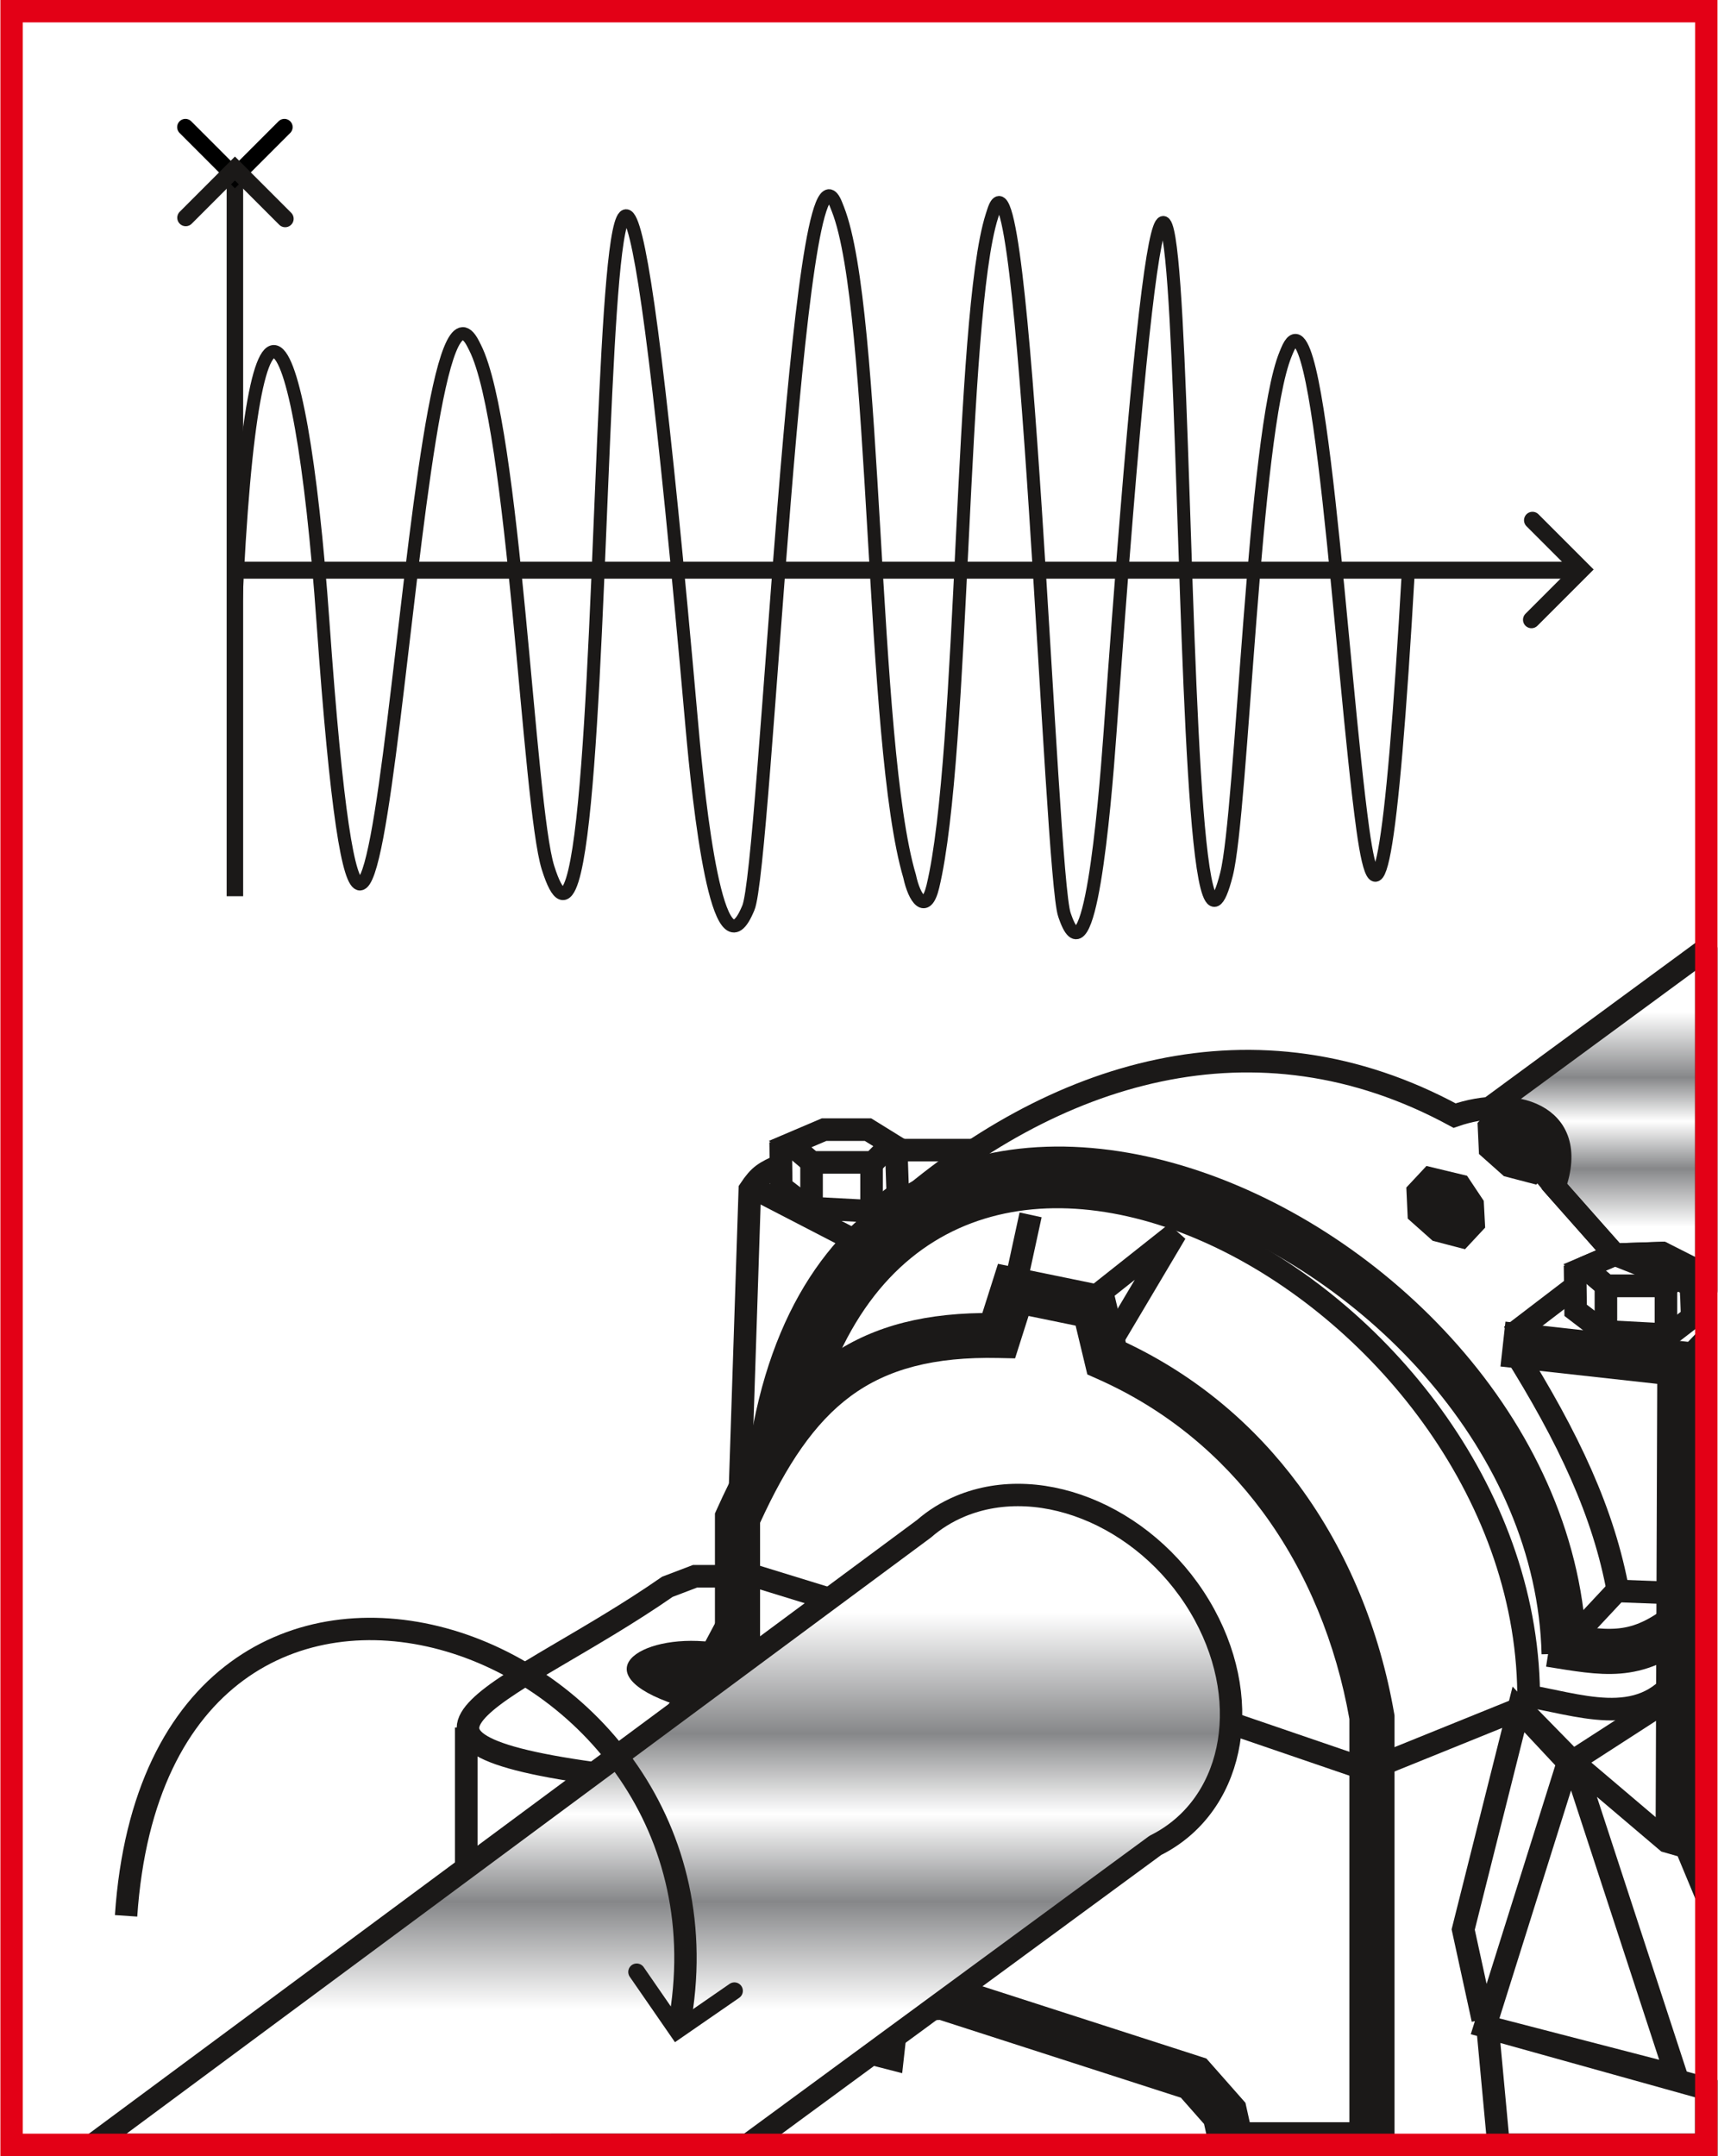
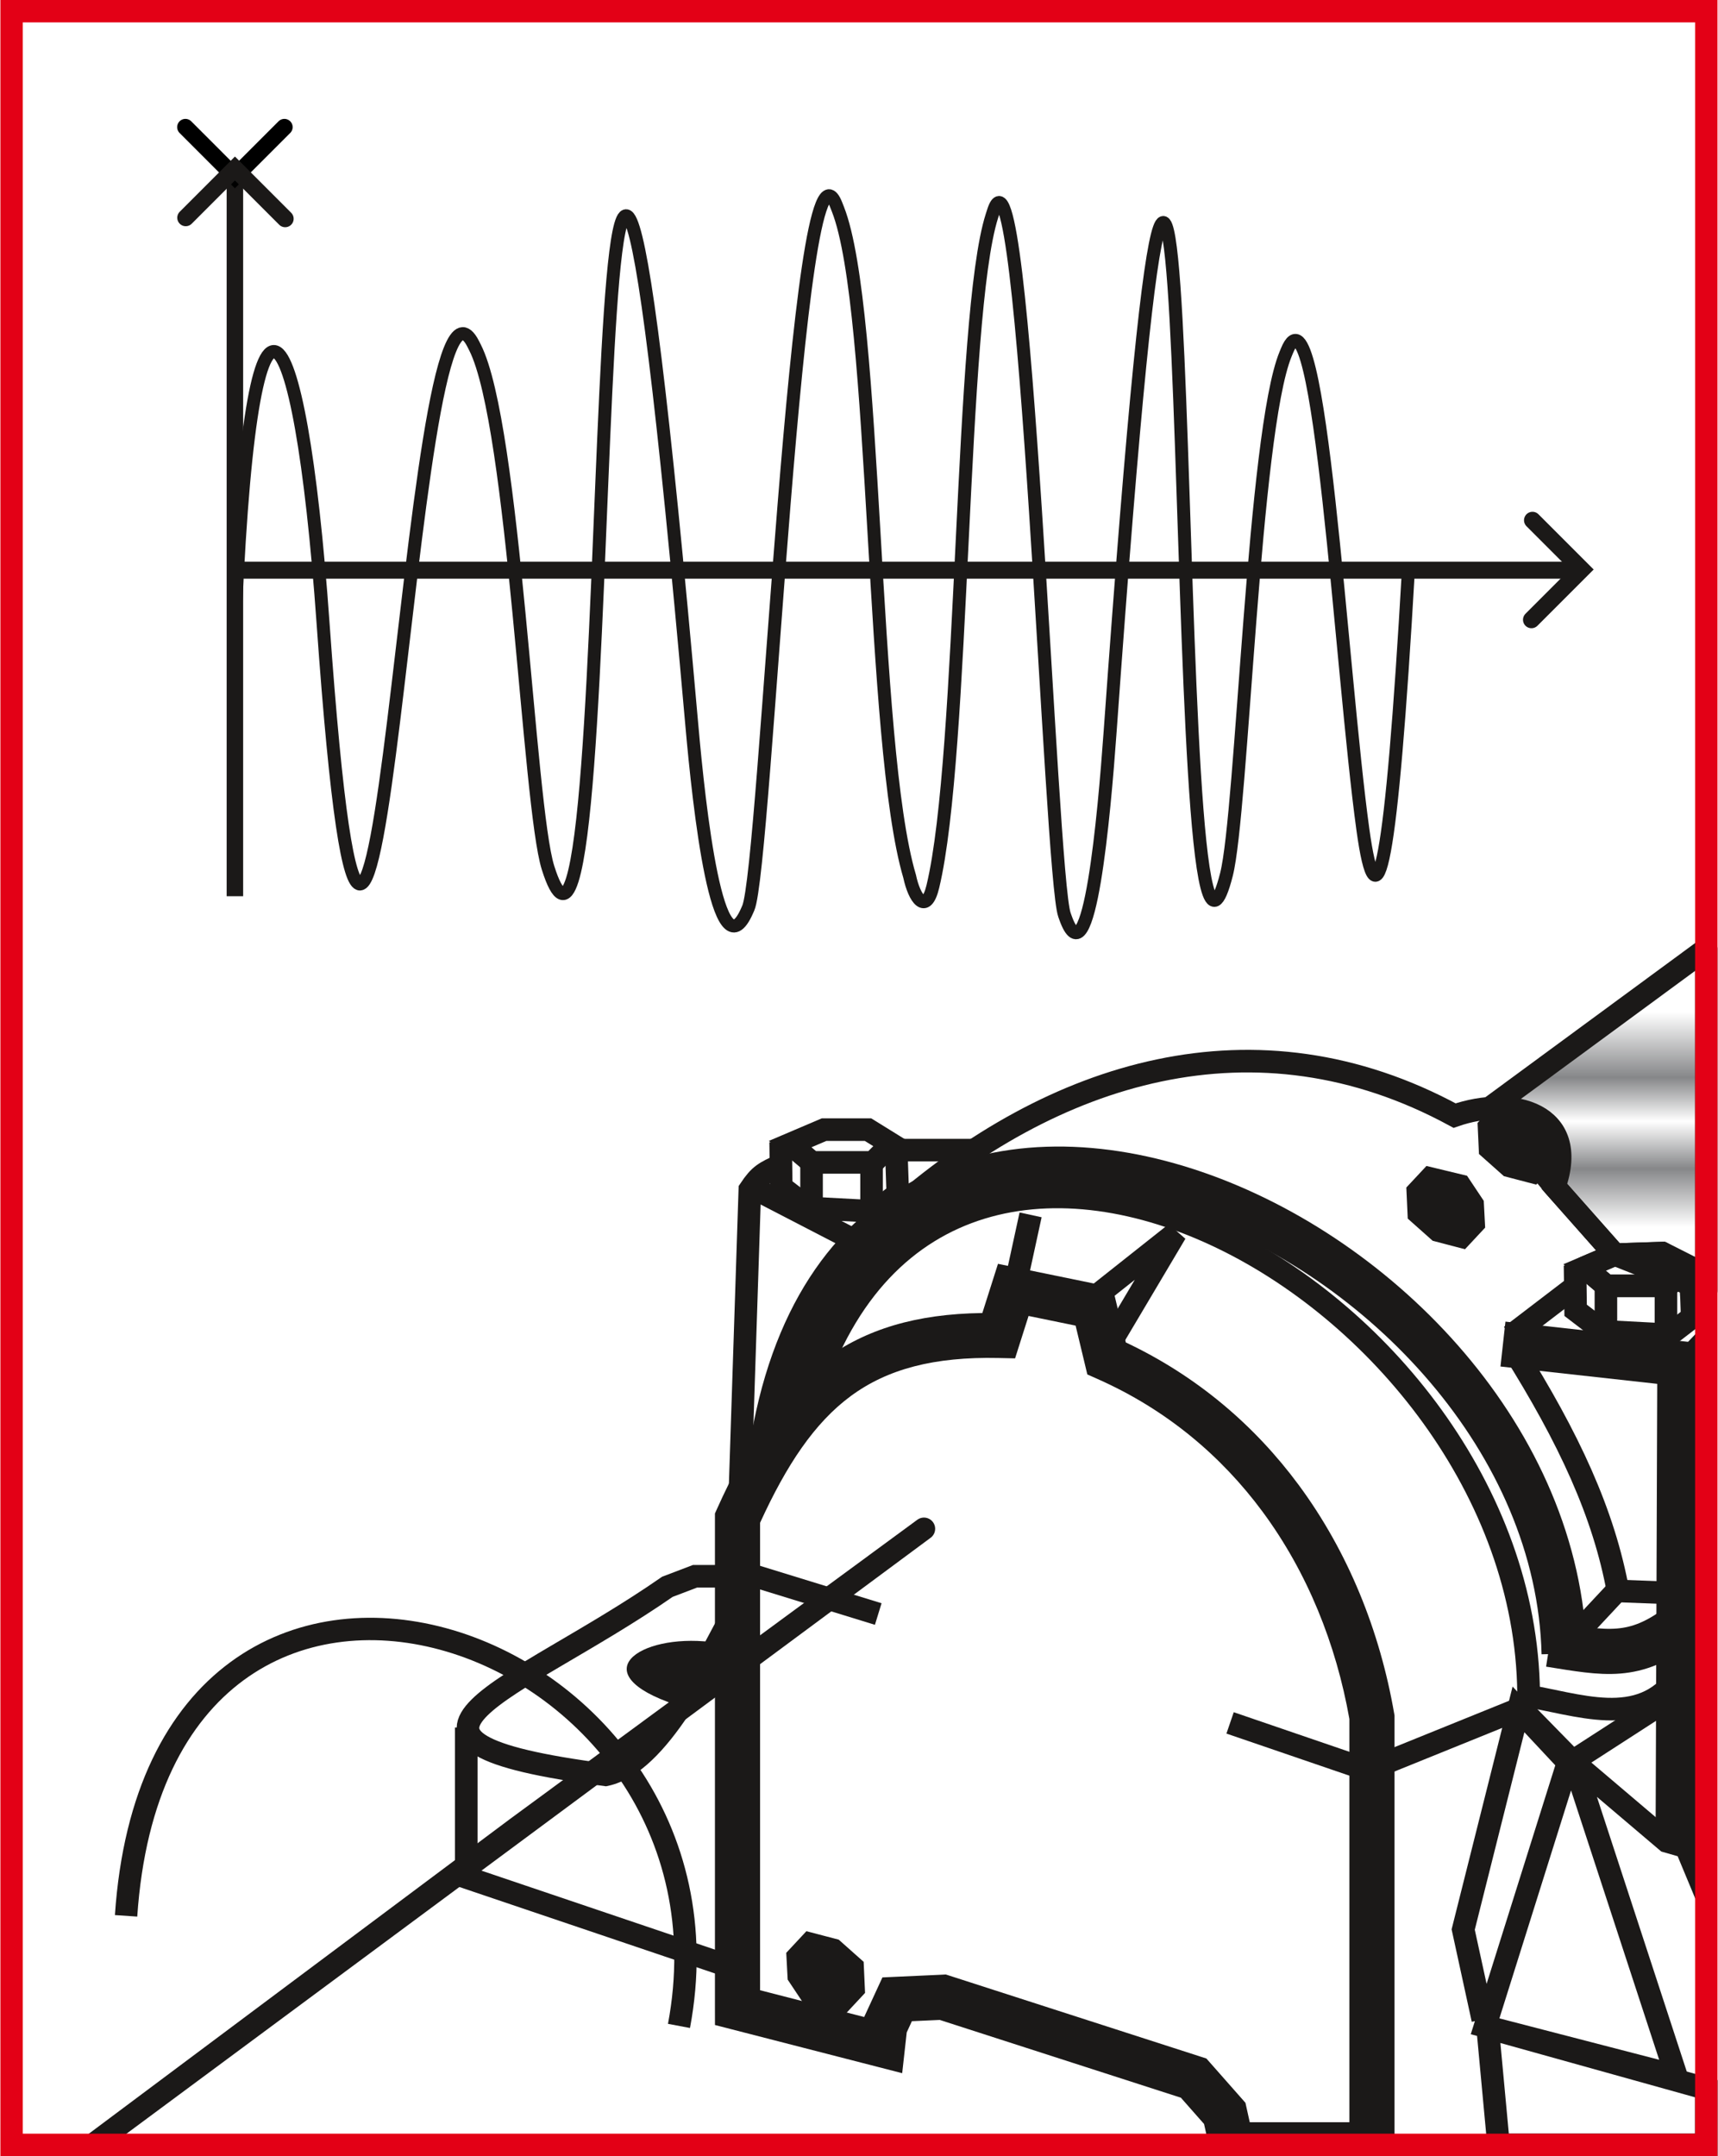
<svg xmlns="http://www.w3.org/2000/svg" xmlns:xlink="http://www.w3.org/1999/xlink" version="1.1" width="1.057in" height="1.326in" viewBox="0 0 76.091 95.5" id="svg9632">
  <defs id="defs296">
    <marker style="overflow:visible" id="ArrowWideRounded" refX="0" refY="0" orient="auto-start-reverse" markerWidth="1" markerHeight="1" viewBox="0 0 1 1" preserveAspectRatio="xMidYMid">
      <path style="fill:none;stroke:context-stroke;stroke-width:1;stroke-linecap:round" d="M 3,-3 0,0 3,3" transform="rotate(180,0.125,0)" id="path9634" />
    </marker>
  </defs>
  <defs id="defs309" />
  <defs id="defs334" />
  <defs id="defs355" />
  <defs id="defs360" />
  <defs id="defs365" />
  <defs id="defs370" />
  <defs id="defs375" />
  <defs id="defs380" />
  <defs id="defs963" />
  <defs id="defs970" />
  <defs id="defs1656" />
  <defs id="defs1658" />
  <defs id="defs7419" />
  <defs id="defs7421" />
  <defs id="defs7423" />
  <defs id="defs7425" />
  <defs id="defs7427" />
  <defs id="defs7429" />
  <defs id="defs7437" />
  <defs id="defs7440" />
  <defs id="defs7444" />
  <defs id="defs7446" />
  <defs id="defs7448" />
  <defs id="defs7450" />
  <defs id="defs7811" />
  <defs id="defs7813" />
  <defs id="defs7815" />
  <defs id="defs7817" />
  <defs id="defs7819" />
  <defs id="defs7821" />
  <defs id="defs7823" />
  <defs id="defs7825" />
  <defs id="defs7827" />
  <defs id="defs7829" />
  <defs id="defs7831" />
  <defs id="defs7833" />
  <defs id="defs7835" />
  <defs id="defs7837" />
  <defs id="defs7839" />
  <defs id="defs7841" />
  <defs id="defs7843" />
  <defs id="defs7846" />
  <defs id="defs7848" />
  <defs id="defs7855" />
  <defs id="defs7857" />
  <defs id="defs7859" />
  <defs id="defs7861" />
  <defs id="defs7864" />
  <defs id="defs7866" />
  <defs id="defs7870" />
  <defs id="defs7873" />
  <defs id="defs7900" />
  <defs id="defs7902" />
  <defs id="defs7904" />
  <defs id="defs7906" />
  <defs id="defs7908" />
  <defs id="defs7910" />
  <defs id="defs7912" />
  <defs id="defs7914" />
  <defs id="defs7916" />
  <defs id="defs7918" />
  <defs id="defs7920" />
  <defs id="defs7922" />
  <defs id="defs7924" />
  <defs id="defs7926" />
  <defs id="defs7928" />
  <defs id="defs7930" />
  <defs id="defs7932" />
  <defs id="defs7935" />
  <defs id="defs7937" />
  <defs id="defs7944" />
  <defs id="defs7946" />
  <defs id="defs7948" />
  <defs id="defs7950" />
  <defs id="defs7953" />
  <defs id="defs7955" />
  <defs id="defs7959" />
  <defs id="defs7962" />
  <defs id="defs8827" />
  <defs id="defs8870" />
  <path d="M 0.496,0.496 H 75.591 V 95 H 0.496 Z" style="fill:#ffffff;fill-rule:evenodd" id="path8873" />
  <defs id="defs8879">
    <linearGradient id="grad2761">
      <stop offset="0%" stop-color="#ffffff" stop-opacity="1" id="stop8873" />
      <stop offset="19%" stop-color="#ffffff" stop-opacity="1" id="stop8874" />
      <stop offset="37%" stop-color="#868789" stop-opacity="1" id="stop8875" />
      <stop offset="49%" stop-color="#ffffff" stop-opacity="1" id="stop8876" />
      <stop offset="62%" stop-color="#868789" stop-opacity="1" id="stop8877" />
      <stop offset="78%" stop-color="#ffffff" stop-opacity="1" id="stop8878" />
      <stop offset="100%" stop-color="#ffffff" stop-opacity="1" id="stop8879" />
    </linearGradient>
    <linearGradient xlink:href="#grad2761" id="grad2762" x1="1197.782" y1="1035.794" x2="1197.782" y2="1048.882" gradientTransform="matrix(0.811,0,0,1.234,-905.345,-1236.416)" gradientUnits="userSpaceOnUse" />
  </defs>
  <path d="m 65.975,49.085 9.616,-7.064 v 15.156 l -4.056,-1.61 -2.673,-3.018 z m 2.887,3.464 c 0,0 0,0 0,0 l 2.673,3.018 z m 5.003,4.401 h -2.708 l -0.96,-0.812 1.339,-0.57 -2.673,-3.018 c 0,0 0,0 0,0 l 2.673,3.018 2.108,-0.07 z" style="fill:url(#grad2762);stroke:#1b1918;stroke-width:0.992;stroke-linecap:round;stroke-linejoin:round;stroke-dasharray:none" id="path8879" />
  <path d="m 31.662,88.922 v -21.682 -0.206 l 0.09,-0.2 c 1.339,-2.977 2.787,-5.16 4.75,-6.607 1.836,-1.354 4.068,-2.031 7.009,-2.071 l 0.421,-1.323 0.272,-0.856 0.876,0.18 3.583,0.735 0.621,0.128 0.148,0.619 0.437,1.82 c 3.175,1.5 5.722,3.694 7.657,6.309 2.199,2.972 3.603,6.482 4.233,10.123 l 0.016,0.09 v 0.078 18.941 h -8.234 l -0.206,-0.926 -1.026,-1.163 -10.686,-3.445 -1.234,0.056 -0.229,0.497 -0.074,0.665 -0.127,1.141 -1.111,-0.286 -6.431,-1.654 -0.754,-0.194 z m 2,-21.474 v 20.703 l 4.614,1.186 0.003,-0.01 0.551,-1.194 0.254,-0.55 0.609,-0.028 2.021,-0.092 0.178,-0.01 0.17,0.055 11.117,3.583 0.26,0.084 0.181,0.205 1.378,1.562 0.171,0.194 0.056,0.252 0.135,0.608 h 4.415 v -17.86 c -0.587,-3.316 -1.863,-6.499 -3.85,-9.184 -1.827,-2.469 -4.259,-4.523 -7.312,-5.876 l -0.45,-0.2 -0.116,-0.484 -0.403,-1.678 -2.085,-0.428 -0.371,1.166 -0.226,0.712 -0.743,-0.016 c -2.846,-0.061 -4.913,0.488 -6.537,1.685 -1.61,1.187 -2.847,3.049 -4.019,5.612 z" style="fill:#1b1918;fill-rule:evenodd" id="path8880" />
  <path d="m 34.169,64.294 c 3.622,-23.614 34.667,-9.882 35.122,8.953" style="fill:none;stroke:#1b1918;stroke-width:2;stroke-linecap:butt;stroke-linejoin:miter;stroke-dasharray:none" id="path8881" />
  <path d="m 35.926,61.789 c 6.019,-18.706 32.001,-4.356 31.791,13.616" style="fill:none;stroke:#1b1918;stroke-width:1.006;stroke-linecap:butt;stroke-linejoin:miter;stroke-dasharray:none" id="path8882" />
  <path d="m 66.58,59.531 7.839,0.867 -0.077,21.36" style="fill:none;stroke:#1b1918;stroke-width:2;stroke-linecap:butt;stroke-linejoin:miter;stroke-dasharray:none" id="path8883" />
  <path d="m 67.026,59.755 c 2.47,3.937 4.027,7.264 4.661,10.769" style="fill:none;stroke:#1b1918;stroke-width:1;stroke-linecap:butt;stroke-linejoin:miter;stroke-dasharray:none" id="path8884" />
  <path d="m 75.591,95 v -2.487 l -9.69,-2.702 0.483,5.189 z" style="fill:none;stroke:#1b1918;stroke-width:1;stroke-linecap:butt;stroke-linejoin:miter;stroke-dasharray:none" id="path8885" />
  <path d="m 49.024,59.755 3.054,-5.143 -3.857,3.054" style="fill:none;stroke:#1b1918;stroke-width:1;stroke-linecap:butt;stroke-linejoin:miter;stroke-dasharray:none" id="path8886" />
  <path d="m 45.649,53.808 -0.804,3.697" style="fill:none;stroke:#1b1918;stroke-width:1;stroke-linecap:butt;stroke-linejoin:miter;stroke-dasharray:none" id="path8887" />
  <path d="m 68.648,72.831 c 2.476,0.394 3.751,0.683 5.771,-0.861" style="fill:none;stroke:#1b1918;stroke-width:2;stroke-linecap:butt;stroke-linejoin:miter;stroke-dasharray:none" id="path8888" />
  <path d="m 67.407,75.072 c 2.5,0.393 5.254,1.553 6.946,-0.836" style="fill:none;stroke:#1b1918;stroke-width:1;stroke-linecap:butt;stroke-linejoin:miter;stroke-dasharray:none" id="path8889" />
  <path d="m 67.267,75.56 2.399,2.45 4.032,-2.603" style="fill:none;stroke:#1b1918;stroke-width:1;stroke-linecap:butt;stroke-linejoin:miter;stroke-dasharray:none" id="path8890" />
  <path d="m 75.591,83.966 -0.901,-2.165 -0.852,-0.244 -4.12,-3.496 4.543,13.883 -8.473,-2.195 3.675,-11.688 -2.195,-2.348 -2.45,9.749 0.868,3.981" style="fill:none;stroke:#1b1918;stroke-width:1;stroke-linecap:butt;stroke-linejoin:miter;stroke-dasharray:none" id="path8891" />
  <path d="m 69.268,72.98 2.352,-2.516 3.046,0.116" style="fill:none;stroke:#1b1918;stroke-width:1;stroke-linecap:butt;stroke-linejoin:miter;stroke-dasharray:none" id="path8892" />
  <path d="m 32.584,69.816 c -0.602,0 -1.204,0 -1.806,0 -0.408,0.155 -0.815,0.311 -1.223,0.466 -6.75,4.686 -14.536,6.794 -2.738,8.329 2.358,-0.496 4.439,-4.922 5.533,-6.931" style="fill:none;stroke:#1b1918;stroke-width:1;stroke-linecap:butt;stroke-linejoin:miter;stroke-dasharray:none" id="path8893" />
  <path d="m 20.643,76.514 v 6.64 l 12.232,4.136" style="fill:none;stroke:#1b1918;stroke-width:1;stroke-linecap:butt;stroke-linejoin:miter;stroke-dasharray:none" id="path8894" />
  <path d="m 31.47,72.725 c -3.173,-0.369 -5.71,1.401 -1.52,2.789 z" style="fill:#1b1918;fill-rule:evenodd" id="path8895" />
  <path d="m 34.997,50.673 1.502,-0.64 h 1.945 l 1.034,0.64 -0.812,0.812 h -2.708 z" style="fill:none;stroke:#1b1918;stroke-width:1;stroke-linecap:butt;stroke-linejoin:miter;stroke-dasharray:none" id="path8896" />
  <path d="m 34.574,50.584 0.026,1.988 1.214,0.93 2.943,0.155 1.007,-0.775 -0.077,-2.221" style="fill:none;stroke:#1b1918;stroke-width:1;stroke-linecap:butt;stroke-linejoin:miter;stroke-dasharray:none" id="path8897" />
  <path d="m 35.943,51.461 v 2.04" style="fill:#e30016;fill-rule:evenodd;stroke:#1b1918;stroke-width:1;stroke-linecap:butt;stroke-linejoin:miter;stroke-dasharray:none" id="path8898" />
  <path d="m 38.602,51.41 v 2.04" style="fill:#e30016;fill-rule:evenodd;stroke:#1b1918;stroke-width:1;stroke-linecap:butt;stroke-linejoin:miter;stroke-dasharray:none" id="path8899" />
  <path d="m 69.774,56.048 0.026,1.988 1.214,0.929 2.943,0.155 1.007,-0.775 -0.077,-2.22" style="fill:none;stroke:#1b1918;stroke-width:1;stroke-linecap:butt;stroke-linejoin:miter;stroke-dasharray:none" id="path8900" />
  <path d="m 71.142,56.926 v 2.04" style="fill:#e30016;fill-rule:evenodd;stroke:#1b1918;stroke-width:1;stroke-linecap:butt;stroke-linejoin:miter;stroke-dasharray:none" id="path8901" />
  <path d="m 73.802,56.875 v 2.04" style="fill:#e30016;fill-rule:evenodd;stroke:#1b1918;stroke-width:1;stroke-linecap:butt;stroke-linejoin:miter;stroke-dasharray:none" id="path8902" />
  <path d="m 75.591,57.177 -0.672,-0.127 -0.032,-0.924 m -35.393,-2.369 c 7.139,-6.345 16.138,-9.125 24.944,-4.345 2.564,-0.892 5.571,-0.107 4.426,3.138 l 2.673,3.018 m 4.056,3.737 c -0.273,0.37 -0.664,0.727 -1.234,1.297 z m -5.394,-3.167 1.339,-0.57 2.108,-0.07 1.243,0.628 -1.022,0.824 h -2.708 z" style="fill:none;stroke:#1b1918;stroke-width:1;stroke-linecap:butt;stroke-linejoin:miter;stroke-dasharray:none" id="path8903" />
  <path d="m 66.926,59.166 2.733,-2.088" style="fill:none;stroke:#1b1918;stroke-width:1;stroke-linecap:butt;stroke-linejoin:miter;stroke-dasharray:none" id="path8904" />
  <path d="m 32.63,69.559 6.268,1.929" style="fill:none;stroke:#1b1918;stroke-width:1;stroke-linecap:butt;stroke-linejoin:miter;stroke-dasharray:none" id="path8905" />
  <path d="m 54.489,76.31 6.108,2.09 6.751,-2.732" style="fill:none;stroke:#1b1918;stroke-width:1;stroke-linecap:butt;stroke-linejoin:miter;stroke-dasharray:none" id="path8906" />
  <path d="m 34.592,51.597 c -0.727,0.335 -0.944,0.433 -1.384,1.093 l -0.437,13.333" style="fill:none;stroke:#1b1918;stroke-width:1;stroke-linecap:butt;stroke-linejoin:miter;stroke-dasharray:none" id="path8907" />
  <path d="m 33.499,52.69 4.226,2.186" style="fill:none;stroke:#1b1918;stroke-width:1;stroke-linecap:butt;stroke-linejoin:miter;stroke-dasharray:none" id="path8908" />
  <path d="m 39.692,50.941 h 3.351" style="fill:none;stroke:#1b1918;stroke-width:1;stroke-linecap:butt;stroke-linejoin:miter;stroke-dasharray:none" id="path8909" />
  <path d="m 63.227,51.762 1.695,0.409 0.701,1.052 0.058,1.11 -0.818,0.877 -1.344,-0.351 -1.052,-0.935 -0.059,-1.286 z" style="fill:#1b1918;fill-rule:evenodd;stroke:#1b1918;stroke-width:0.216;stroke-linecap:butt;stroke-linejoin:miter;stroke-dasharray:none" id="path8910" />
  <path d="m 66.383,48.899 1.695,0.409 0.701,1.052 0.058,1.111 -0.818,0.877 -1.344,-0.351 -1.052,-0.935 -0.059,-1.286 z" style="fill:#1b1918;fill-rule:evenodd;stroke:#1b1918;stroke-width:0.216;stroke-linecap:butt;stroke-linejoin:miter;stroke-dasharray:none" id="path8911" />
  <path d="m 37.387,89.106 -1.695,-0.409 -0.701,-1.052 -0.059,-1.111 0.818,-0.877 1.344,0.351 1.052,0.935 0.058,1.286 z" style="fill:#1b1918;fill-rule:evenodd;stroke:#1b1918;stroke-width:0.216;stroke-linecap:butt;stroke-linejoin:miter;stroke-dasharray:none" id="path8912" />
  <path d="M 10.391,7.641 V 39.695" style="fill:none;stroke:#1b1918;stroke-width:0.731;stroke-linecap:butt;stroke-linejoin:miter;stroke-dasharray:none;marker-start:url(#ArrowWideRounded)" id="path8913" />
  <path d="M 7.768,24.979 H 68.318" style="fill:none;stroke:#1b1918;stroke-width:0;stroke-linecap:butt;stroke-linejoin:miter;stroke-dasharray:none" id="path8914" />
  <path d="m 62.394,25.181 c -0.767,13.375 -1.396,16.09 -2.022,11.553 -0.962,-6.975 -1.919,-24.711 -3.361,-21.203 l -0.065,0.158 c -1.418,3.452 -1.92,20.306 -2.618,23.044 -2.862,11.239 -0.944,-65.256 -5.155,-6.325 -0.263,3.675 -0.928,11.199 -1.983,8.228 l -0.041,-0.116 c -0.626,-1.761 -1.748,-35.553 -3.149,-31.157 l -0.065,0.203 c -1.418,4.448 -1.212,23.845 -2.617,29.699 -0.305,1.272 -0.822,0.531 -1.029,-0.45 -1.738,-5.854 -1.425,-25.101 -3.178,-29.549 l -0.08,-0.203 c -1.731,-4.396 -3.118,29.395 -3.892,31.157 l -0.051,0.116 c -1.304,2.971 -2.127,-4.553 -2.451,-8.228 -5.205,-58.931 -2.834,17.564 -6.372,6.325 -0.862,-2.738 -1.483,-19.592 -3.235,-23.044 l -0.08,-0.158 c -2.941,-5.791 -4.248,46.288 -6.654,12.349 -1.031,-14.544 -3.271,-17.835 -3.938,1.149" style="fill:none;stroke:#1b1918;stroke-width:0.575;stroke-linecap:butt;stroke-linejoin:miter;stroke-dasharray:none" id="path8915" />
  <defs id="defs8922">
    <linearGradient id="grad2763">
      <stop offset="0%" stop-color="#ffffff" stop-opacity="1" id="stop8916" />
      <stop offset="19%" stop-color="#ffffff" stop-opacity="1" id="stop8917" />
      <stop offset="37%" stop-color="#868789" stop-opacity="1" id="stop8918" />
      <stop offset="49%" stop-color="#ffffff" stop-opacity="1" id="stop8919" />
      <stop offset="62%" stop-color="#868789" stop-opacity="1" id="stop8920" />
      <stop offset="78%" stop-color="#ffffff" stop-opacity="1" id="stop8921" />
      <stop offset="100%" stop-color="#ffffff" stop-opacity="1" id="stop8922" />
    </linearGradient>
    <linearGradient xlink:href="#grad2763" id="grad2764" x1="691.679" y1="1711.13" x2="691.679" y2="1750.267" gradientTransform="matrix(1.314,0,0,0.761,-905.345,-1236.416)" gradientUnits="userSpaceOnUse" />
  </defs>
-   <path d="M 4.086,95 40.924,67.712 c 0.465,-0.406 1.002,-0.743 1.608,-0.997 3.689,-1.542 8.534,0.608 10.821,4.801 2.208,4.051 1.223,8.527 -2.172,10.217 l -18.065,13.266 z" style="fill:url(#grad2764);stroke:#1b1918;stroke-width:0.992;stroke-linecap:round;stroke-linejoin:round;stroke-dasharray:none" id="path8922" />
+   <path d="M 4.086,95 40.924,67.712 l -18.065,13.266 z" style="fill:url(#grad2764);stroke:#1b1918;stroke-width:0.992;stroke-linecap:round;stroke-linejoin:round;stroke-dasharray:none" id="path8922" />
  <path d="M 75.59,0.496 H 0.496 V 95 H 75.59 Z" style="fill:none;stroke:#e30016;stroke-width:0.992;stroke-linecap:butt;stroke-linejoin:miter;stroke-dasharray:none" id="path8923" />
  <path d="m 5.569,84.856 c 1.464,-21.623 27.811,-12.711 24.5,4.875" style="fill:none;stroke:#1b1918;stroke-width:0.992;stroke-linecap:butt;stroke-linejoin:miter;stroke-dasharray:none" id="path8924" />
  <defs id="defs8931" />
  <defs id="defs8938" />
  <defs id="defs8945" />
  <defs id="defs8967" />
  <defs id="defs8980" />
  <defs id="defs8987" />
  <defs id="defs8994" />
  <defs id="defs9016" />
  <defs id="defs9322" />
  <defs id="defs9408" />
  <defs id="defs9462" />
  <path style="fill:none;fill-opacity:1;stroke:#1b1918;stroke-width:0.75;stroke-linecap:round;stroke-dasharray:none;stroke-opacity:1" d="m 10.817,25.256 h 58.914" id="path9633" />
  <path style="fill:none;fill-opacity:1;stroke:#1b1918;stroke-width:0.75;stroke-linecap:round;stroke-dasharray:none;stroke-opacity:1" d="m 8.212,9.644 2.181,-2.181 2.226,2.226" id="path9635" />
  <path style="fill:none;fill-opacity:1;stroke:#1b1918;stroke-width:0.75;stroke-linecap:round;stroke-dasharray:none;stroke-opacity:1" d="m 67.888,23.043 2.181,2.181 -2.226,2.226" id="path9635-3" />
-   <path style="fill:none;fill-opacity:1;stroke:#1b1918;stroke-width:0.75;stroke-linecap:round;stroke-dasharray:none;stroke-opacity:1" d="m 32.524,88.178 -2.538,1.753 -1.79,-2.59" id="path9635-7" />
</svg>